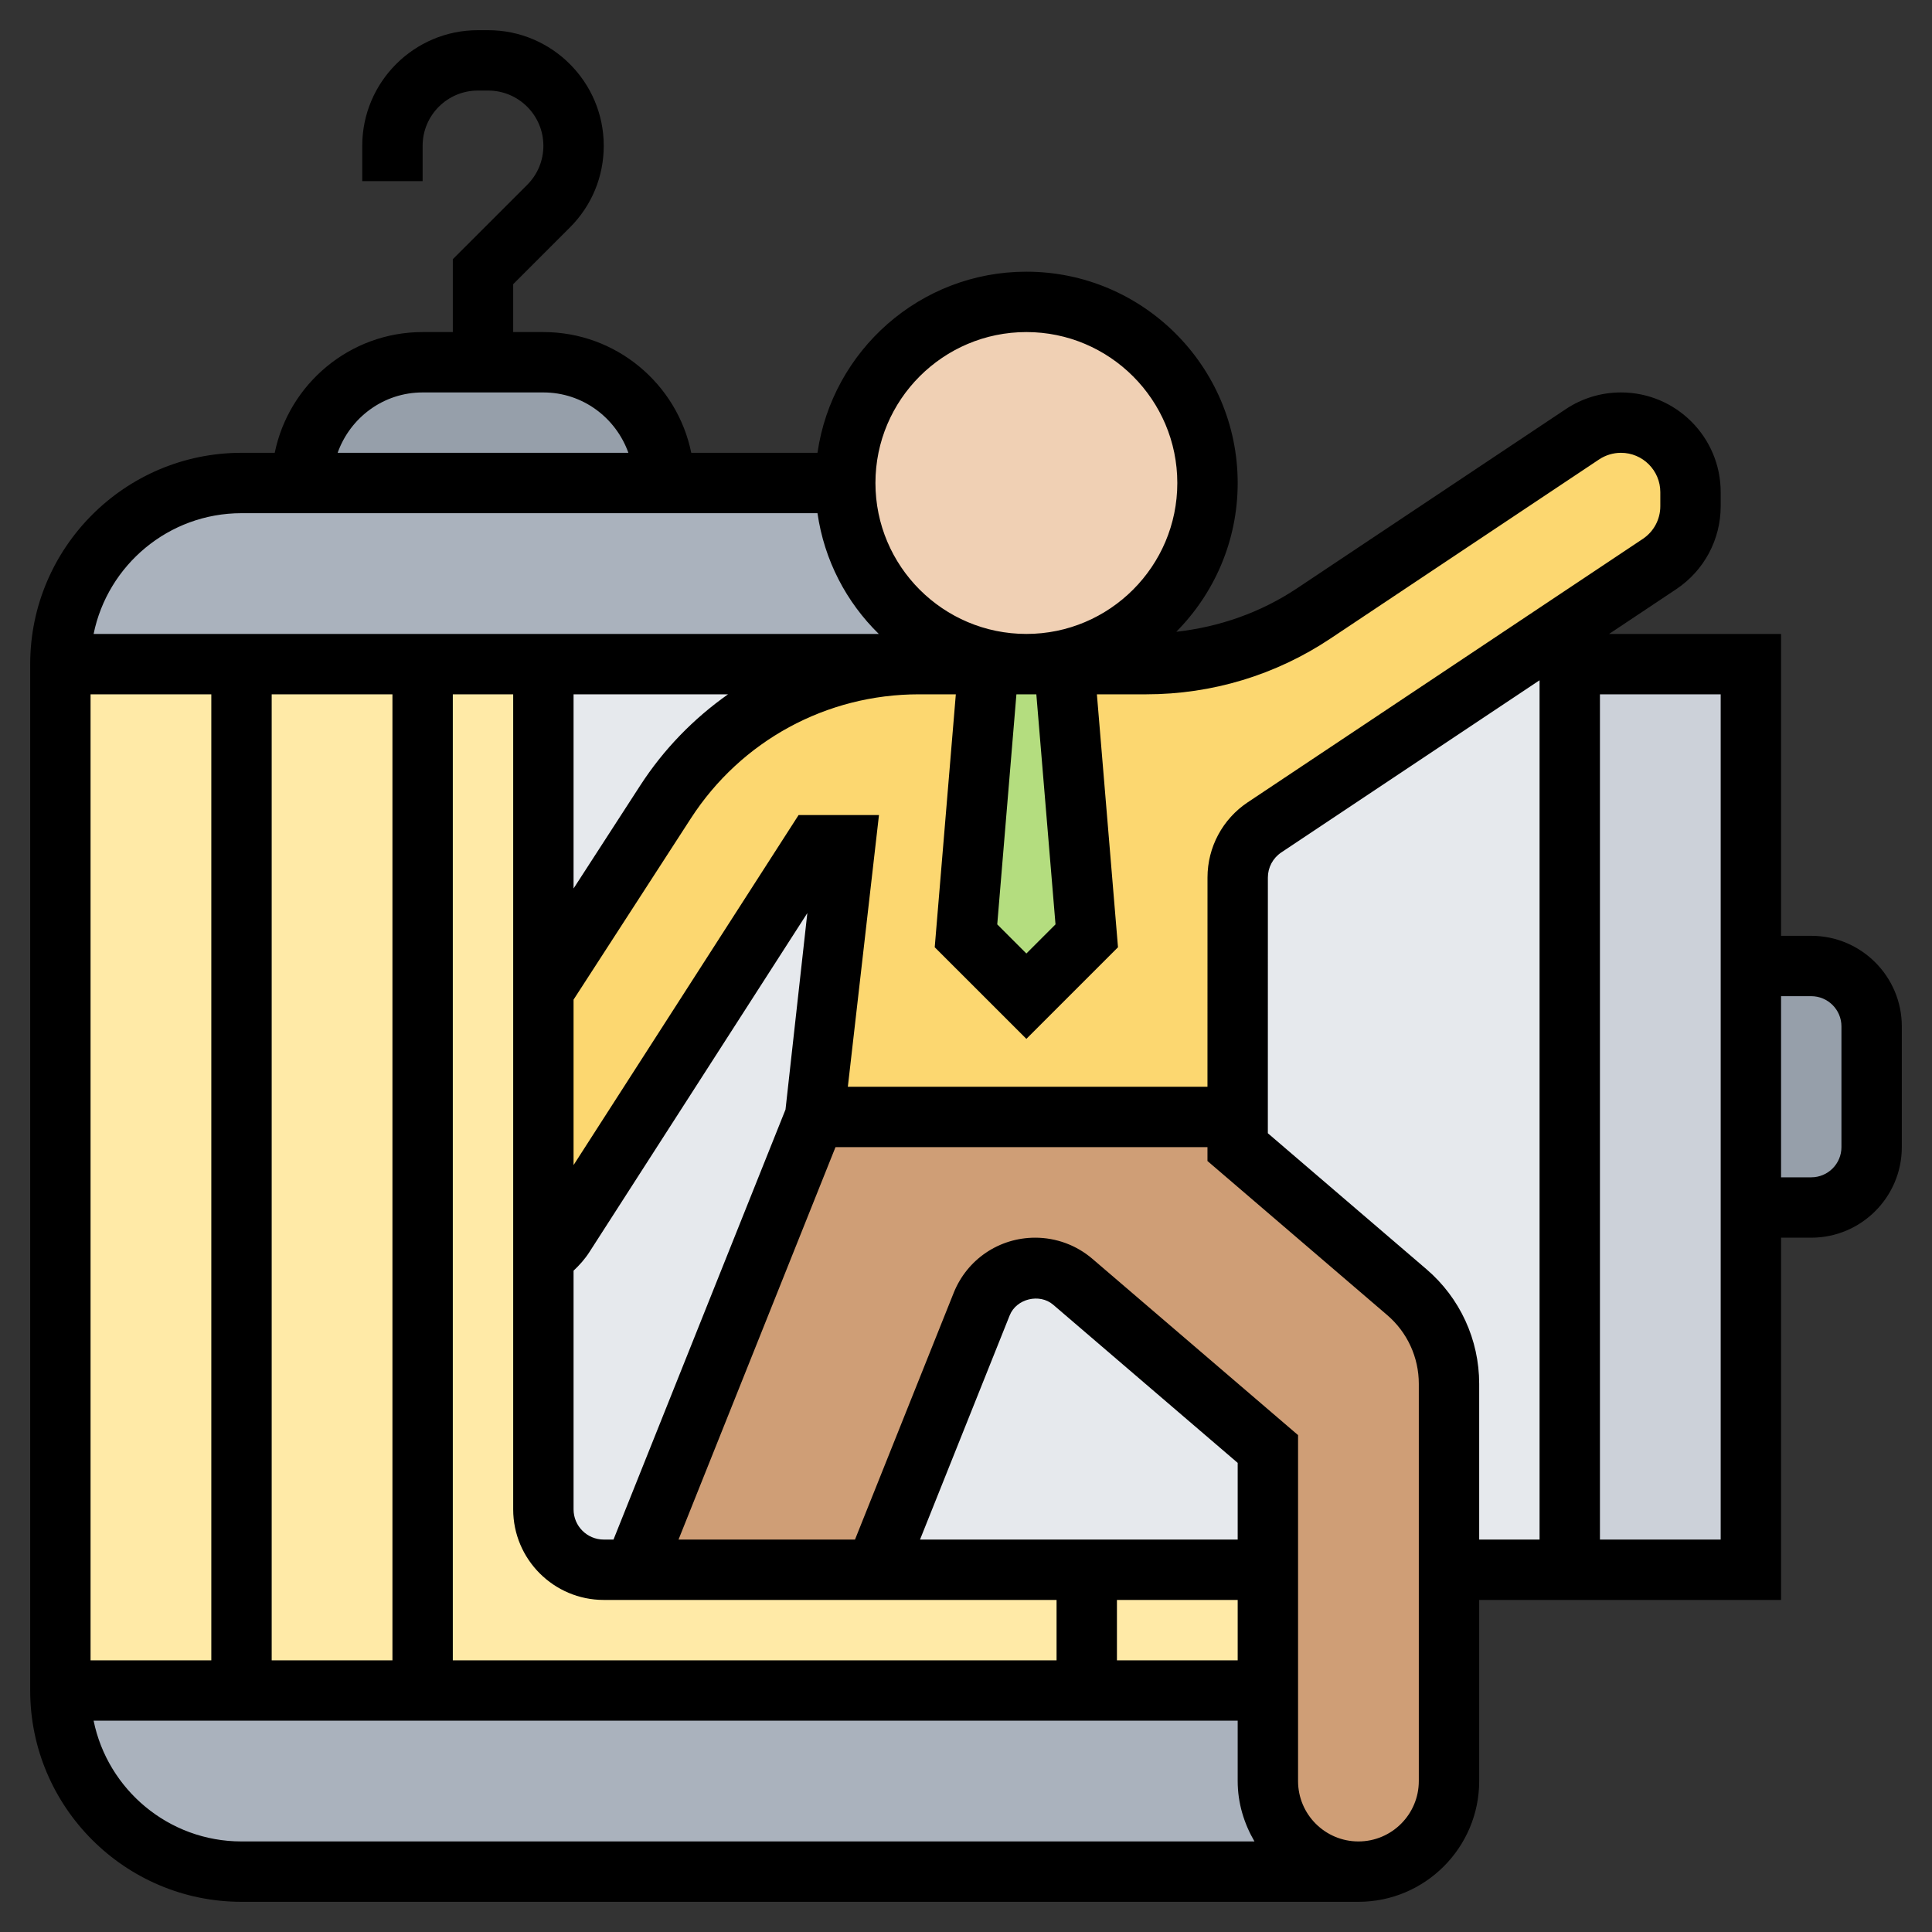
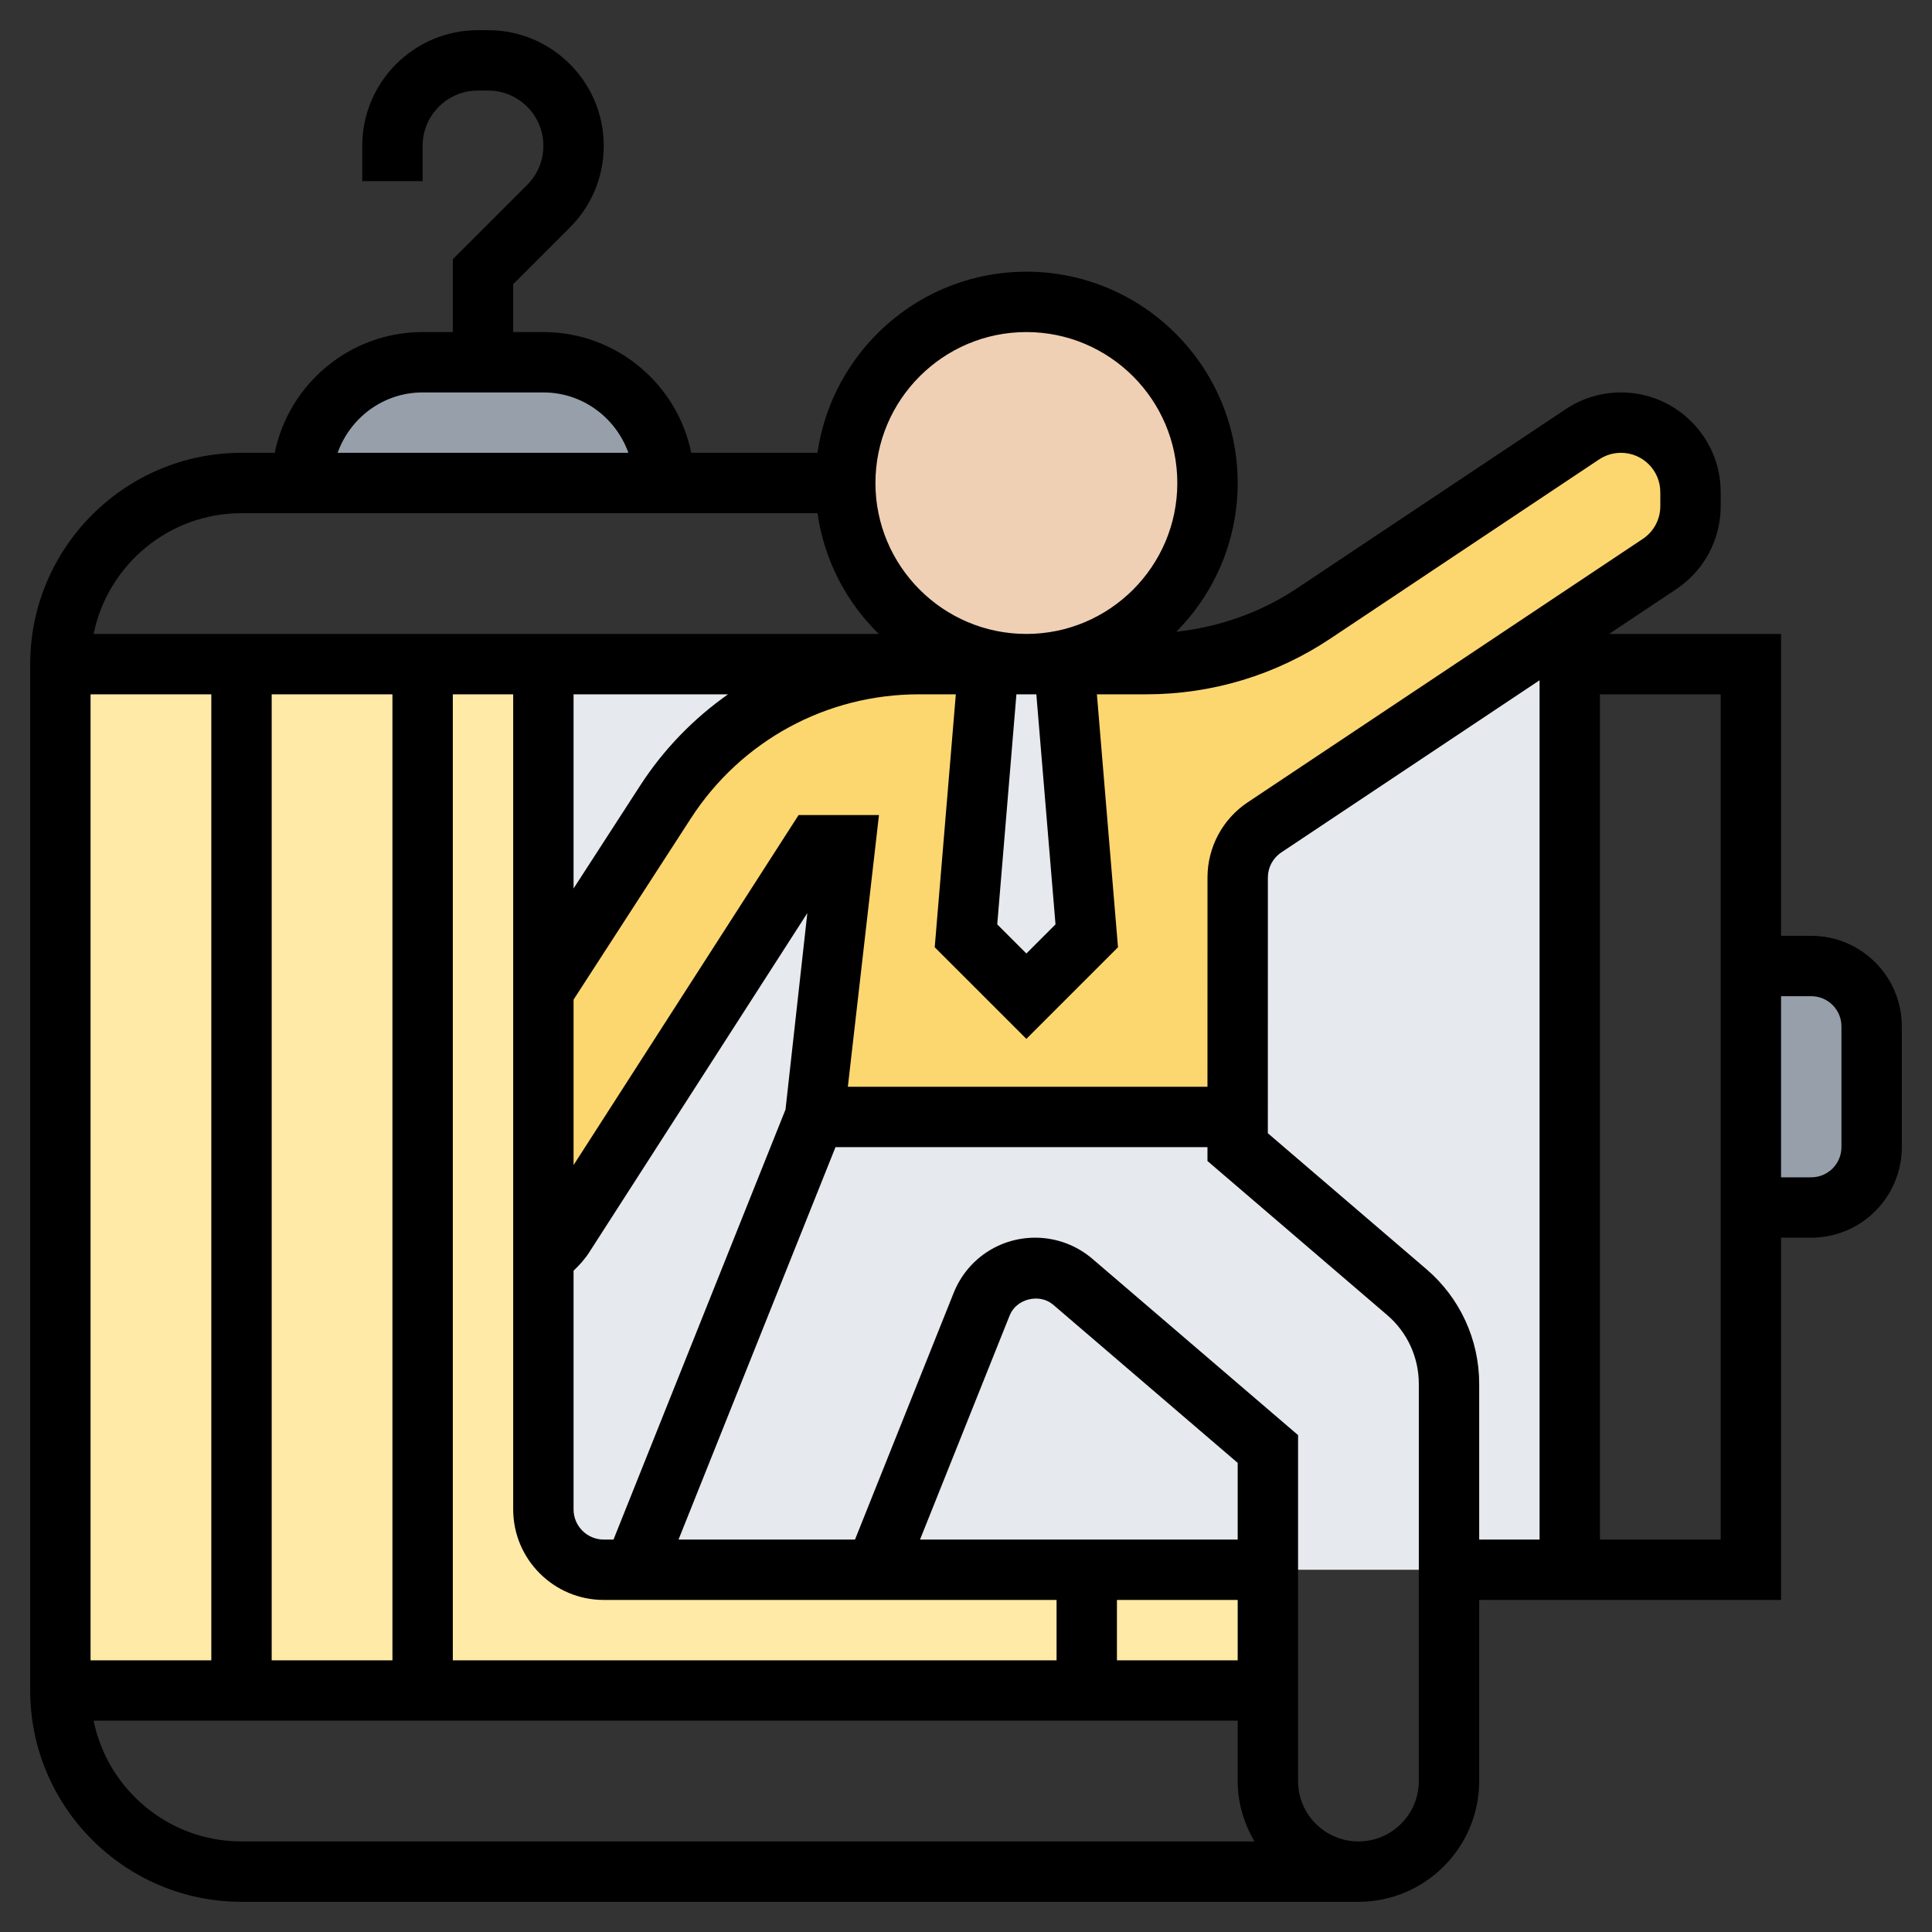
<svg xmlns="http://www.w3.org/2000/svg" id="Layer_35" enable-background="new 0 0 64 64" height="512" viewBox="0 0 64 64" width="512">
  <rect x="0" y="0" width="64" height="64" fill="#333333" stroke="none" />
  <path d="m22 16h-12c0-2.21 1.79-4 4-4h2 2c2.21 0 4 1.79 4 4z" fill="#969faa" />
-   <path d="m34 22h-1.25-2.31-12.44-4-6-6c0-1.66.67-3.16 1.76-4.24 1.08-1.09 2.58-1.76 4.24-1.76h2 12 6c0 3.31 2.69 6 6 6z" fill="#aab2bd" />
-   <path d="m45 62h-37c-3.31 0-6-2.69-6-6h6 6 22 6v3c0 .83.34 1.58.88 2.12s1.29.88 2.12.88z" fill="#aab2bd" />
  <path d="m20 52c-1.1 0-2-.9-2-2v-28h-16v34h40v-4z" fill="#ffeaa7" />
  <path d="m62 34v4c0 1.1-.9 2-2 2h-2v-8h2c1.1 0 2 .9 2 2z" fill="#969faa" />
-   <path d="m58 40v12h-6v-30h6v10z" fill="#ccd1d9" />
  <path d="m52 52h-32c-1.105 0-2-.895-2-2v-28h34z" fill="#e6e9ed" />
-   <path d="m35.25 22 .75 9-2 2-2-2 .75-9h1.25 1z" fill="#b4dd7f" />
  <circle cx="34" cy="16" fill="#f0d0b4" r="6" />
  <path d="m56 16.3v.47c0 .77-.38 1.49-1.03 1.91l-4.28 2.86-8.8 5.87c-.56.37-.89.99-.89 1.66v7.93h-14l1-9h-1l-8.32 12.94c-.18.28-.41.51-.68.68v-8.79l4.04-6.26c1.85-2.85 5.01-4.57 8.4-4.57h2.31l-.75 9 2 2 2-2-.75-9h2.72c1.98 0 3.91-.58 5.55-1.68l8.9-5.93c.38-.26.82-.39 1.28-.39.64 0 1.21.26 1.63.67.41.42.67.99.67 1.63z" fill="#fcd770" />
-   <path d="m48 52v7c0 1.66-1.34 3-3 3-.83 0-1.58-.34-2.12-.88s-.88-1.29-.88-2.12v-3-4-4l-6.46-5.54c-.35-.3-.79-.46-1.25-.46-.78 0-1.48.48-1.77 1.2l-3.52 8.8h-8l6-15h14v1l5.6 4.8c.89.76 1.4 1.87 1.4 3.04z" fill="#cf9e76" />
  <path d="m60 31h-1v-10h-5.697l2.227-1.484c.92-.615 1.47-1.642 1.47-2.748v-.465c0-1.822-1.481-3.303-3.303-3.303-.654 0-1.288.192-1.832.555l-8.9 5.934c-1.205.803-2.574 1.281-3.999 1.439 1.256-1.267 2.034-3.008 2.034-4.928 0-3.86-3.141-7-7-7-3.519 0-6.432 2.613-6.92 6h-4.181c-.465-2.279-2.484-4-4.899-4h-1v-1.586l1.879-1.879c.723-.723 1.121-1.684 1.121-2.706 0-2.112-1.718-3.829-3.828-3.829h-.344c-2.11 0-3.828 1.717-3.828 3.829v1.171h2v-1.171c0-1.009.82-1.829 1.828-1.829h.344c1.008 0 1.828.82 1.828 1.829 0 .488-.19.948-.535 1.293l-2.465 2.464v2.414h-1c-2.414 0-4.434 1.721-4.899 4h-1.101c-3.859 0-7 3.14-7 7v1 32 1c0 3.859 3.141 7 7 7h37c2.206 0 4-1.795 4-4.001v-5.999h10v-12h1c1.654 0 3-1.346 3-3v-4c0-1.654-1.346-3-3-3zm-15.926-9.848 8.9-5.934c.215-.142.465-.218.723-.218.719 0 1.303.584 1.303 1.303v.465c0 .437-.217.842-.58 1.084l-13.084 8.723c-.837.557-1.336 1.49-1.336 2.495l-.001 6.93h-11.913l1.031-9h-2.663l-7.454 11.595v-5.481l3.885-6.003c1.665-2.574 4.49-4.111 7.555-4.111h1.223l-.699 8.379 3.036 3.035 3.035-3.035-.699-8.379h1.636c2.179 0 4.29-.639 6.102-1.848zm-3.074 31.848v2h-4v-2zm0-2h-10.523l2.971-7.428c.22-.551.989-.737 1.438-.353l6.114 5.241zm-6 2v2h-20v-32h2v27c0 1.654 1.346 3 3 3zm-22-30v32h-4v-32zm21.33 0 .635 7.621-.965.965-.965-.965.635-7.621h.33zm-15.33 0h5.117c-1.136.8-2.13 1.816-2.911 3.024l-2.206 3.408zm1 28c-.552 0-1-.448-1-1v-7.907c.197-.185.377-.386.524-.616l7.22-11.23-.723 6.508-5.698 14.245zm14-40c2.757 0 5 2.243 5 5s-2.243 5-5 5-5-2.243-5-5 2.243-5 5-5zm-20 2h4c1.302 0 2.402.839 2.816 2h-9.631c.413-1.161 1.513-2 2.815-2zm-6 4h19.08c.224 1.557.956 2.949 2.031 4h-26.01c.464-2.279 2.484-4 4.899-4zm-5 38v-32h4v32zm.101 2h37.899v2.001c0 .731.212 1.409.556 1.999h-33.556c-2.415 0-4.435-1.721-4.899-4zm43.899 1.999c0 1.104-.897 2.001-2 2.001s-2-.896-2-1.999v-11.461l-6.812-5.839c-.527-.452-1.2-.701-1.895-.701-1.197 0-2.258.719-2.702 1.83l-3.268 8.17h-5.846l5.2-13h12.322v.46l5.953 5.103c.666.57 1.048 1.4 1.048 2.277zm.253-16.955-5.254-4.504.001-8.47c0-.335.166-.646.445-.832l8.555-5.703v.465 28h-2v-5.16c0-1.462-.637-2.846-1.747-3.796zm9.747 8.956h-4v-28h4zm4-13c0 .552-.448 1-1 1h-1v-6h1c.552 0 1 .448 1 1z" />
</svg>